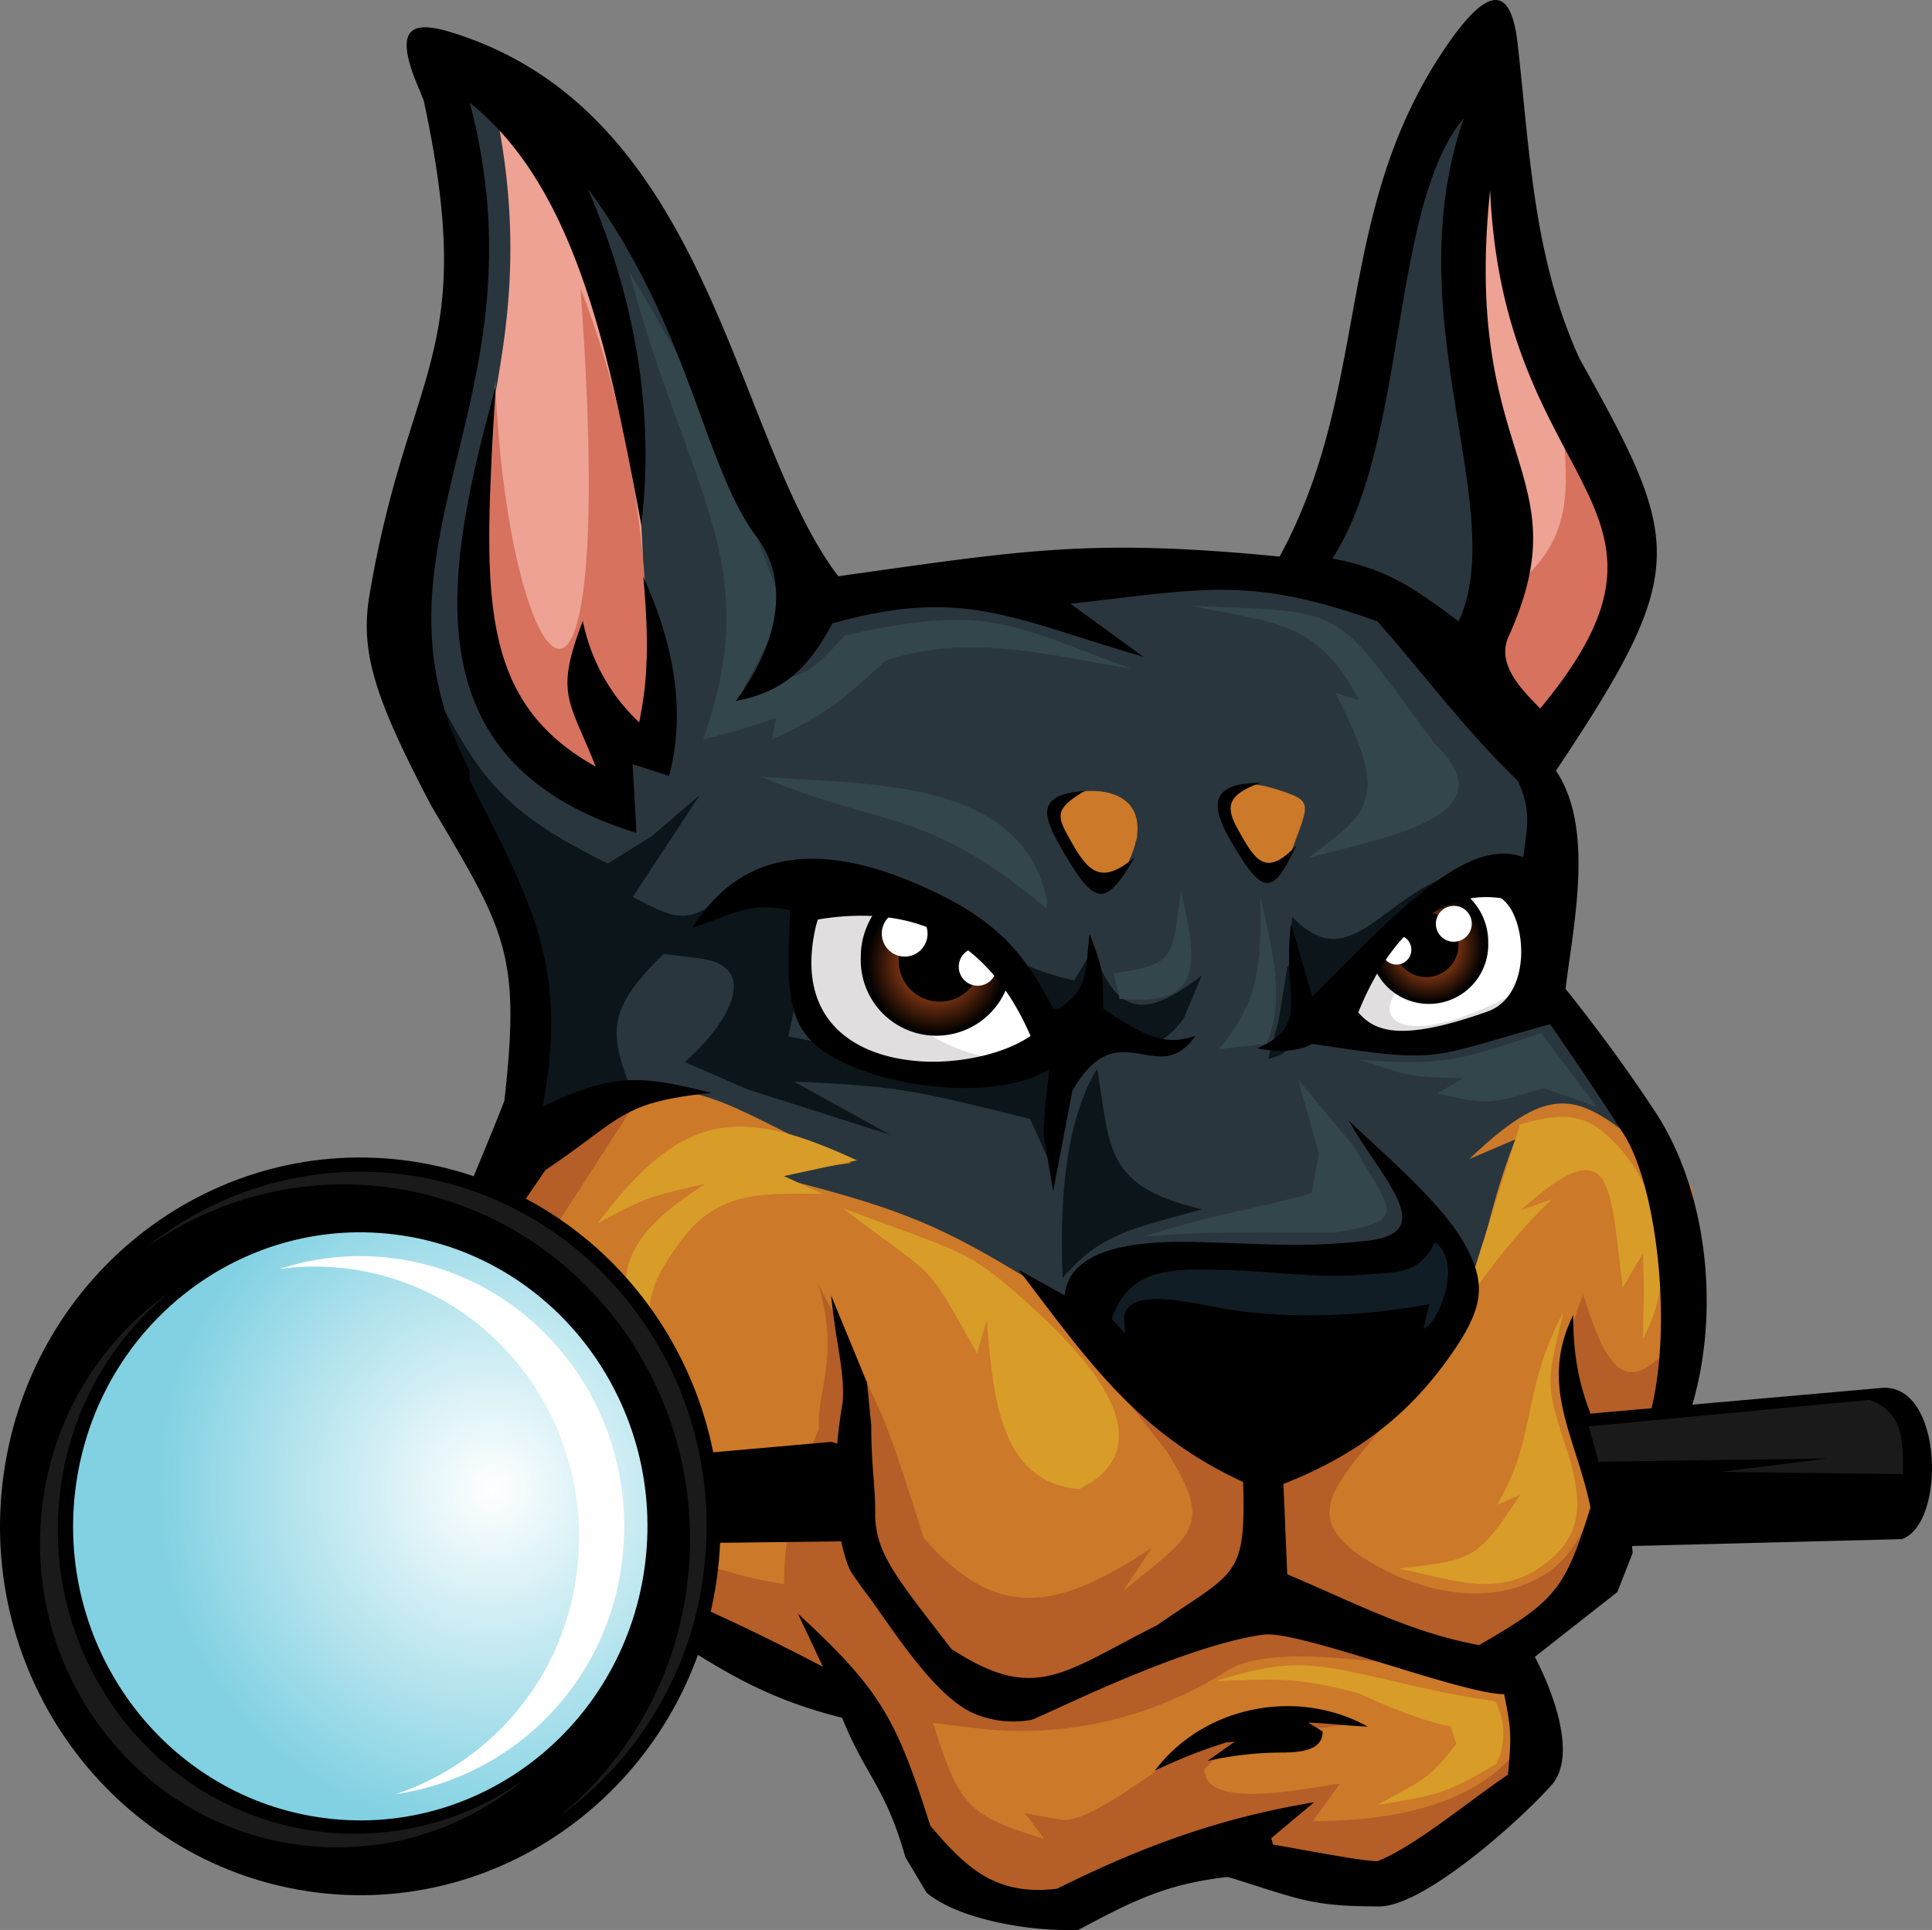
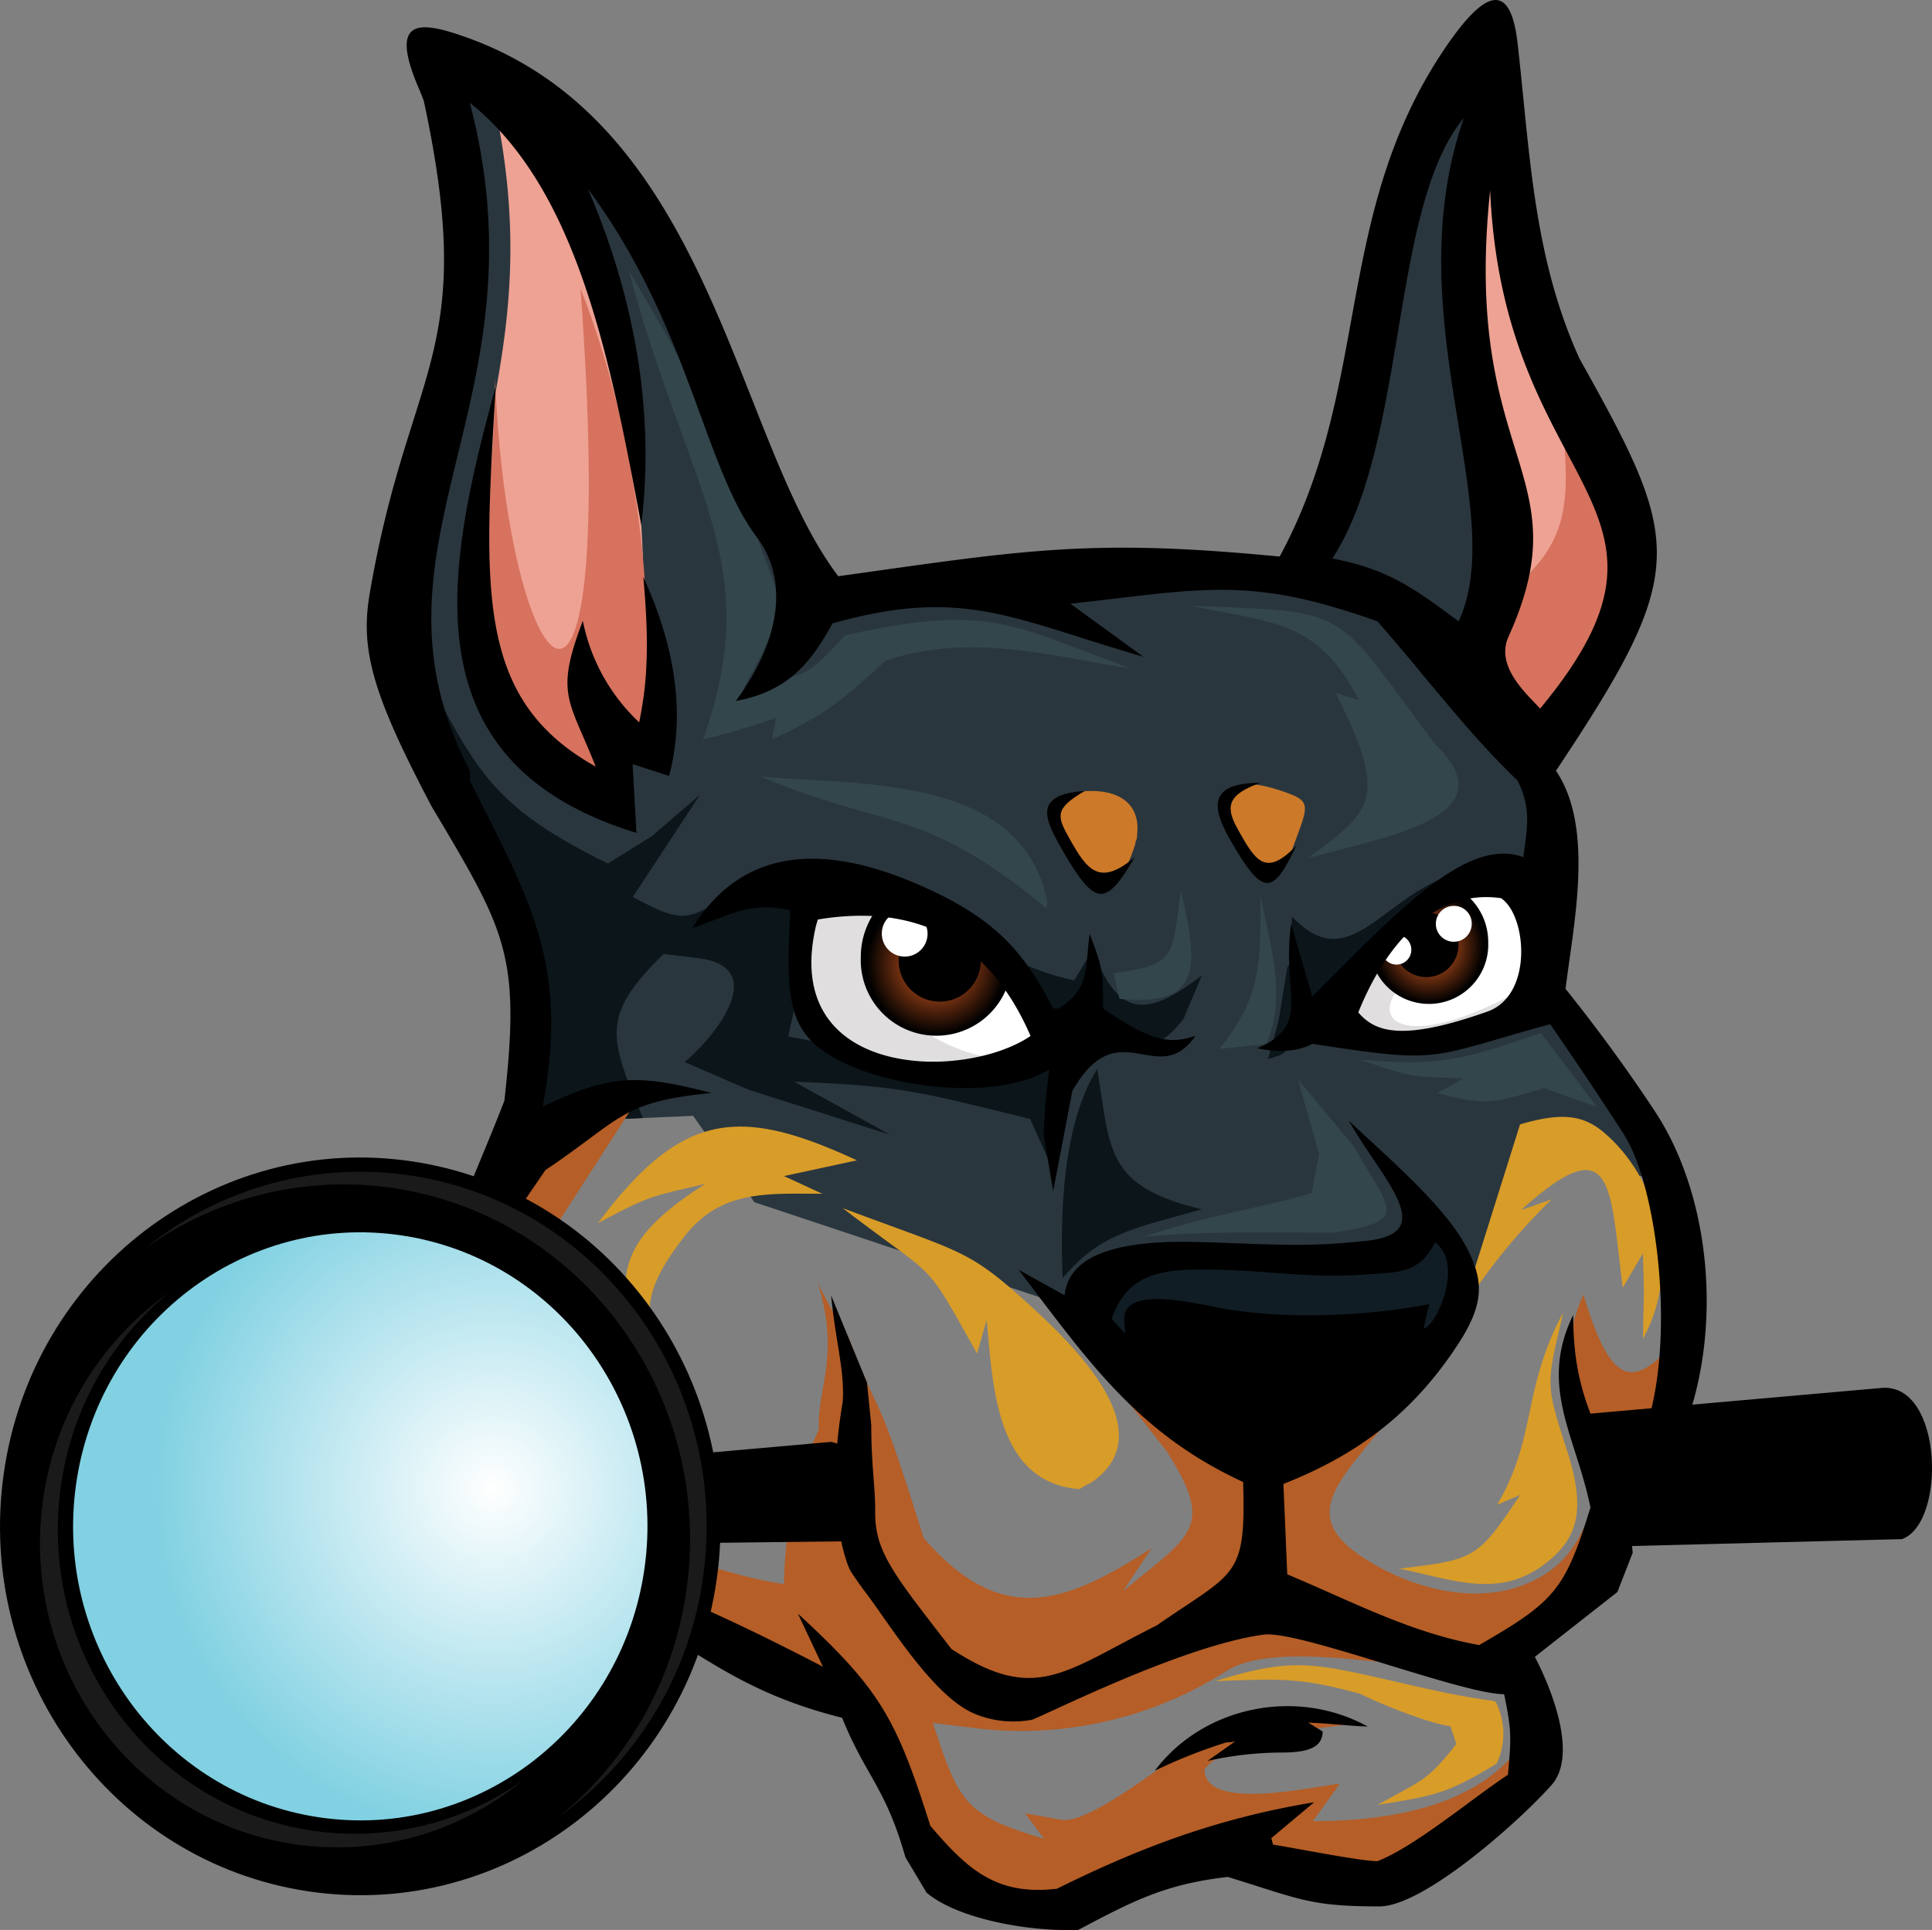
<svg xmlns="http://www.w3.org/2000/svg" xmlns:xlink="http://www.w3.org/1999/xlink" id="logos" width="300.246" height="300" viewBox="0 0 300.246 300">
  <rect x="0" y="0" width="300.246" height="300" fill="#808080" stroke="none" />
  <defs>
    <style>.cls-1{fill:#2a363e;}.cls-1,.cls-10,.cls-11,.cls-12,.cls-13,.cls-14,.cls-15,.cls-16,.cls-2,.cls-3,.cls-4,.cls-5,.cls-6,.cls-7,.cls-8,.cls-9{fill-rule:evenodd;}.cls-2{fill:#0b151a;}.cls-3{fill:#cc7929;}.cls-4{fill:#d89c28;}.cls-5{fill:#b55e27;}.cls-6{fill:#fff;}.cls-7{fill:#e0dedf;}.cls-8{fill:#eea293;}.cls-9{fill:#111d24;}.cls-10{fill:#33464c;}.cls-11{fill:#d6725e;}.cls-13{fill:url(#GradientFill_1);}.cls-14{fill:url(#GradientFill_1-2);}.cls-15{fill:#1a1a1a;}.cls-16{fill:url(#Blue_GradientFill_6);}</style>
    <radialGradient id="GradientFill_1" cx="169.718" cy="152.269" r="8.738" gradientTransform="translate(57.277 -4.168) scale(0.971 0.994)" gradientUnits="userSpaceOnUse">
      <stop offset="0" stop-color="#f16623" />
      <stop offset="1" />
    </radialGradient>
    <radialGradient id="GradientFill_1-2" cx="90.874" cy="154.823" r="11.135" xlink:href="#GradientFill_1" />
    <radialGradient id="Blue_GradientFill_6" cx="19.83" cy="237.019" r="53.942" gradientTransform="translate(57.277 -4.168) scale(0.971 0.994)" gradientUnits="userSpaceOnUse">
      <stop offset="0" stop-color="#fff" />
      <stop offset="1" stop-color="#81d1e2" />
    </radialGradient>
  </defs>
  <title>autopsy</title>
  <path class="cls-1" d="M71.924,8.825c1.13,21.164.778,35.181-2.524,49.384-9.908,42.645-15.491,33.651,4.907,71.258l4.772,15.881,2.982,9.162-2.386,20.159,28.034-1.222,9.542,13.438,49.507,16.492,4.173-6.719,16.1-1.832,25.647.61h2.982l4.772-6.107,9.544,9.772,4.77-18.935,23.262,3.054-16.7-28.1V139.851l-.6-14.049-2.983-9.774L216.418,94.8h.628l11.748,11.23c3.1-12.709,4.119-26.423,1.113-39.122-5.409-22.863-4.074-28.686-.069-57.405-20.692,29.475-13.894,48.654-26.354,80.234l-1.537-.59-49.5,1.222-31.764,8.134c3.825-2.781,1.154-11.862-3.809-24.45C108.211,52.1,94.078,19.505,71.924,8.825Z" />
  <path class="cls-2" d="M61.471,100.23l.312,5.415.6,1.832c10.307,19,13.255,27.288,19.682,47.033l-2.386,20.159,20.231-.882c-5.292-12.647-6.586-15.9,3.215-25.5l5.362.647c10.884,1.311,3.369,11.542-2.081,16.151l9.842,4.277,22.069,7.024L123.4,168.136c17.1.673,19.822,1.668,36.682,5.8l3.578,7.941-.3-7.025,1.789-10.384-18.788,1.222-23.858-4.581,1.193-5.5.514-16.389-8.566-1.02c-9.13,4.472-8.421,5.983-17.3,1.221l10.438-15.881-7.456,6.414-6.859,4.276c-20.059-9.825-20.712-15.7-31.611-35.429l-1.391,1.424Zm109.038,65.915c2.1,12.611,1.165,18.222,16.254,21.838-11.342,3.151-15.817,3.875-21.622,10.69-.414-10.189.007-23.859,5.368-32.528Zm59.95-31.228c-10.21,8.565-17.6,12.363-26.691,25.582L199,164.011l-1.938.61,1.64-5.955,1.343-8.246.3-.458.447-7.484c10.009,10.572,14.833-6.267,29.673-7.561ZM186.767,151.64l-2.833,6.721c-4.494,5.956-7.905,4.465-14.464,1.526l-1.789-1.069h-1.044l-5.368-.457c-17.32-12.99-16.82-13.053-36.98-21.381,21.9,3.025,28.9,12.492,42.646,15.424l3.132-5.192v.916C173.947,158.728,178.764,157.737,186.767,151.64Z" />
-   <path class="cls-3" d="M83.4,177.722c22.165-15.407,27.032-6.169,48.909,3.055l-13.123,1.833c23.645,5.87,28.457,8.489,48.909,21.378l13.122,12.218,13.718,6.107h19.087l2.575-1.728,10.546-12.321c2.75-11.264,4.143-20.38,8.351-31.152l-7.158,3.054c15.628-14.937,18.337-8.531,34.594,4.276l2.387,17.1-2.387,11.606-6.561,11.606-4.176,1.832v14.05l-10.138,10.384-5.965,4.276,3.579,11.606-2.386,9.162L221.775,292.56h-7.158l-22.665-3.054-14.315,1.222-14.911,7.33L149.008,295l-6.56-9.162-7.754-22.6-22.529-4.388L84.477,243.294C64.682,215.339,63.032,201.877,83.4,177.722Z" />
  <path class="cls-4" d="M255.322,208.106l.149-7.635-.149-5.651-3.131,5.344c-2.055-15.681-1.223-25.24-15.806-12.064l4.772-1.679a91.954,91.954,0,0,0-11.78,13.9l-.635-1.725,7.485-23.818c6.566-1.921,9.912-1.5,13.315,1.5,8.811,7.749,11.451,21.668,5.78,31.833ZM133.171,180.365c-18.349-8.5-27.244-7.616-40.26,9.773,8.034-4.278,8.17-4.136,16.7-6.108-19.984,12.7-10.267,18.466-8.647,39.7,2.47-18.854-4.355-18.974,5.38-31.5,5.7-7.338,12.9-6.668,21.459-6.668l-5.965-2.748,11.333-2.444Zm55.723,80.954c9.992-3.148,13.94-2.971,22.2-1.214,7.217,1.535,13.514,3.3,20.893,4.268l.447.152a10.876,10.876,0,0,1,.15,9.622c-7.759,4.726-9.6,4.956-18.49,6.414,6.869-3.882,7.66-3.62,12.228-9.469l-.9-2.748c-3.515-.516-10.565-3.324-14.017-5.039-9.609-2.665-12.892-2.314-22.516-1.986Zm-57.93-73.525c18.2,6.825,19.378,6.355,28.218,14.314,7.51,6.759,22.048,20.627,10.253,28.444-.925.357-1.357.841-1.789.916-12.912-1.1-13.317-16.038-14.316-26.266l-1.49,5.193c-8.562-15.227-5.668-10.921-20.876-22.6Zm111.983,16.187c-6.479,12.162-4.089,19.437-10.289,29.931l3.577-1.528c-6.634,10.015-7.142,10.05-18.788,11.454,8.176,1.634,15.433,4.789,22.67-.759,5.136-3.94,6.287-8.347,3.575-17.108C240.051,214.787,240.311,215.4,242.947,203.981Z" />
  <path class="cls-5" d="M82.061,177.722c1.321-.916,15.584-5.729,16.788-6.477L84.762,193.1c-5.351,17.858-8.048,25.6,10.924,44.623,0,0,14.551,6.907,26.157,8.5a58.018,58.018,0,0,1,5.416-24.027c-.339-6.235,3.359-11.394-.166-22.769,4.683,9.433,3.456,4.921,6.078,11.685,3.812,9.832,2.923,4.122,10.368,27.941,11.849,13.684,21.579,10.618,35.442,1.582l-4.473,6.72c10.617-8.769,14.344-9.835,6.859-21.685l-7.158-9.162,11.46,2.277,7.928,3.529h19.086l2.251-.575c-8.083,9.844-13.283,14.744-1,21.645,7.08,3.975,15.93,5.776,23.018,2.914,6.885-2.78,8.941-7.2,12.109-16.047-2.679-12.541-7.972-17.868-2.983-29.014,5.013,16.8,8.806,13.985,17.125,4.065l-1.614,7.85-5.256,13.612-5.09,4.5-.391,9.3-.084.156-10.055,10.3-5.965,4.276L238.33,266.9l-2.386,9.162L220.437,292.56h-7.158l-22.664-3.054L176.3,290.728l-14.912,7.33L147.67,295l-6.56-9.162-7.754-22.6-21.191-4.388L79.937,240.744c-11.367-25.381-19.789-28.568-5.63-54.469l7.754-8.553Zm127.787,90.249c-7.239,1.176-17.438,1.334-22.664,7.024,0,6.737,16.954,2.657,21.023,2.29l-4.176,5.8c11.433,0,26.028-2.11,32.806-12.522v-8.247l-.6-2.138c-12.838.555-36.85-6-45.652-.42a59.322,59.322,0,0,1-38.15,8.973l-7.455-.917c4.06,12.478,4.989,14.36,17.3,18.02l-2.981-3.971,5.607,1c3.58.641,11.934-5.635,17.881-9.776C192.685,266.2,198.491,266.85,209.848,267.971Z" />
  <path class="cls-6" d="M126.751,138.5l-1.977,11.569,2.088,10.079c13.184,5.813,24.065,10.466,36.382.61-16.8-17.719-21.982-25.6-36.493-22.258ZM205,156.177c11.652-13.03,20.074-23.114,34-18.325l-.3,11.912-.3,7.33-12.228,3.665-9.244.915-6.859-.61Z" />
  <path class="cls-7" d="M154.059,164.445c-17.479-2.888-27.852-23.615-10.14-22.063l-7.383-1.4-3.021-.146-6.538.146c-6.4,22.207,7.151,25.506,27.082,23.463Zm83.114-11.018-.3.79c-1.023,1.921-1.839,3.453-2.536,4.689l-8.1,2.526-9.181.947-6.812-.631-5.035-5.054c10.338-5.949,6.9-11.351,18.258-14.421-3.357,4.482-5.24,9.656-6.889,12.507C213.725,159.731,220.662,162.82,237.173,153.427Z" />
  <path class="cls-8" d="M77.489,19.412c5.5,29.486-3.229,45.711-2.621,59.467.834,18.844-2.062,28.419,20.515,46.513l.3-10.69h1.49l1,.878c6.108-38.007-3.7-81.135-20.687-96.168Zm150.117,84.92,9.278,10.821c23.792-23.628,19.665-18.643,7.512-49.52-6.5-16.514-13.133-37.572-13.476-54.017l-1.344.918v1.52a4.312,4.312,0,0,1-.261,2.139L226.443,32.5v6.952l2.089,12.834c.766,1.584.783,4.8.783,6.685l2.35,12.834a26.028,26.028,0,0,1,.522,5.615v7.755a65.643,65.643,0,0,1-.522,6.685Z" />
  <path class="cls-9" d="M174.555,210.141l-4.026-5.345,1.491-6.872.746-.305,9.841-1.986,22.068,1.376h.9l16.1-3.819,1.193-2.291c1.007-.034.984.221,1.79,1.07l3.579,5.04c0,.872-.059.581-.448,1.373l-1.342,3.513a4.932,4.932,0,0,0-.9,2.138l-2.087,4.123-.6.306-8.8-.306a36.976,36.976,0,0,0-3.729-.458H187.229c-1.041,0-1.7.153-2.534.153Z" />
  <path class="cls-10" d="M185.313,94.177c16.54.672,20.612.423,26.136,6.384,2.836,3.062,6.057,7.763,11.545,15.07,11.932,11.516-8.036,14.435-19.756,17.784,9.672-7.264,12.907-8.891,4.317-25.688l3.663,1.129c-6.531-12.584-13.3-11.909-25.9-14.679ZM97.736,42.093c9.039,15.261,14.191,24.326,19.915,41.373,3.512,10.461,5.73,9.472-2.13,23.529,10.211-2.7,9.018-.861,15.806-8.247,22.326-4.864,25.275-1.852,44.436,5.192-12.96-2.14-25.448-5.566-38.174-1.222-6.855,6.282-9.148,8.285-17.595,12.217l.6-3.359a99.256,99.256,0,0,1-11.331,3.359c9.8-27.556-2.319-38.2-11.523-72.842ZM239.509,160.6c-12.075,3.988-15.1,5.24-28.183,4.123,8.734,2.869,7.189,2.536,16.105,2.9l-4.027,2.29c8.3,2.194,8.957,1.358,16.552-.763l8.2,2.9L239.509,160.6ZM195.9,139.225c1.488,7.857,4.1,15.6.894,23.06l-7.306.764c6.557-8.105,6.412-13.18,6.412-23.824Zm-21.92,16.035c12.778,1.19,12.343-4.751,9.543-16.8-1.477,10.207-.454,11.434-10.437,12.829l.894,3.97ZM162.642,141.2l.119-.959c-3.861-19.813-28.814-18.118-44.559-19.547,19.891,8.4,25.077,4.5,44.44,20.506Zm39.073,26.584,8.649,10.383c5.922,10.348,8.7,11.525-2.983,13.439-9.612,0-20.012-.276-29.524.61,9.9-3.307,16.711-4.139,25.946-6.719L205,179.388Z" />
  <path class="cls-11" d="M76.95,58.917c-.385,39.019-11.517,41.313,18.433,66.475l.3-10.69,3.016-.19c3.313-6.563,3.151-40.062-8.486-69.686C96.334,128.3,78.756,105.961,76.95,58.917Zm154.47,33.4c1.1,1.067,3.018.3,6.713-3.67,8.094-8.7,4.123-17.3,4.851-30.358,13.63,24.817,17.633,33.3-6.1,56.865l-9.209-10.741.074.018Z" />
  <path class="cls-12" d="M77.032,60.106c-1.8,31.3-3.263,48.571,15.544,59.053-4.118-10.442-6.4-11.127-2-22.655a29.518,29.518,0,0,0,8.763,15.786c.883-4.566,1.815-9.939.63-22.63,3.247,7.15,7.264,18.671,4.012,30.953l-5.667-1.833.6,10.69C63.327,118.552,69.135,88.9,77.032,60.106Z" />
  <path class="cls-3" d="M167.855,134.928c-3.286-6.652-6.685-9.691-3.5-10.971,4.671-1.879,13.2-1.727,12.363,5.8,0,1.039-.341.943-.275,1.413C174.907,136.205,171.443,142.2,167.855,134.928Z" />
  <path class="cls-3" d="M200.553,132.76c2.358-6.628,3.5-7.963.128-9.266-4.938-1.91-11.617-3.5-9.725,4.029.145,1.039.474.945.473,1.415C193.672,133.988,197.975,140,200.553,132.76Z" />
  <path class="cls-12" d="M168.578,122.95c-8.154.551-6.284,4.361-3.308,9.486,4.981,8.577,6.61,8.49,11.061.822-5.457,4.608-7.4,1.956-10.073-2.809C164.255,126.885,163.786,125.755,168.578,122.95Z" />
  <path class="cls-12" d="M195.857,121.686c-8.377.015-7.475,4.056-4.5,9.179,4.979,8.577,6.461,8.261,10.092.594-4.861,5.067-6.428,2.183-9.1-2.58C190.343,125.316,190.842,123.5,195.857,121.686Z" />
  <path class="cls-13" d="M212.858,147.28a9.22,9.22,0,0,0,18.422-.81,9.605,9.605,0,0,0-4.174-7.975C220.167,140.9,218.057,142.664,212.858,147.28Z" />
  <path class="cls-12" d="M221.817,141.866a5.011,5.011,0,1,0,4.848,5.008A4.93,4.93,0,0,0,221.817,141.866Z" />
  <path class="cls-6" d="M226.018,140.815a2.788,2.788,0,1,0,2.7,2.787A2.744,2.744,0,0,0,226.018,140.815Z" />
  <path class="cls-6" d="M217.1,145.339a2.3,2.3,0,1,0,2.228,2.3A2.267,2.267,0,0,0,217.1,145.339Z" />
  <path class="cls-14" d="M157.251,149.828a11.749,11.749,0,0,1-23.475-1.031,12.24,12.24,0,0,1,5.32-10.163C147.938,141.7,150.625,143.947,157.251,149.828Z" />
  <path class="cls-12" d="M145.835,142.93a6.385,6.385,0,1,1-6.179,6.382A6.282,6.282,0,0,1,145.835,142.93Z" />
  <path class="cls-6" d="M140.482,141.592a3.553,3.553,0,1,1-3.439,3.551A3.5,3.5,0,0,1,140.482,141.592Z" />
-   <path class="cls-6" d="M151.843,147.355a2.935,2.935,0,1,1-2.84,2.934A2.889,2.889,0,0,1,151.843,147.355Z" />
  <path class="cls-12" d="M78.38,171.114c-10.652,27.559-22.432,42.453,6.1,75.108,20.6,4.969,24.4,15.314,46.389,20.793,3.639,9.044,6.734,10.729,9.839,21.683q1.644,2.753,3.282,5.5c4.784,4.041,15.2,5.805,21.472,5.805h2.089c8.551-4.533,13.57-7.144,23.258-8.245,11.259,3.458,12.72,4.58,23.561,4.58,6.822,0,21.392-12.917,26.54-18.632,4.544-4.649.1-15.43-2.383-20.158q6.411-5.042,12.825-10.076l2.382-6.11c-.394-3.562.251-2.583-.149-6.146,14.672-15.023,15.038-45.136,3.6-62.467-4.259-6.455-8.808-12.682-13.887-19.041,1.239-10.154,4.518-25.016-1.49-33.9,20.862-31.287,19.67-35.378,3.663-64.053-7.238-15.892-7.714-32.235-9.626-49.021-1.027-8.977-4.531-9.274-11.392.921-17.376,25.825-11.247,52.477-25.59,78.861-29.581-2.889-39.957-.943-68.591,3.054C114.157,68.328,110.8,19.7,72.776,5.911c-7.548-2.736-12.608-3.366-7.52,8.219q.3.762.6,1.525c8.539,39.7-2.35,41.012-8.421,76.734-1.5,8.849.677,15.916,9.615,32.913,11.539,19.437,13.9,23.013,11.334,45.812Zm55.84,76.033c3.581,4.57,10.632,16.488,17.238,19.244a15.587,15.587,0,0,0,8.707.967c.113.4,22.893-11.47,36.205-13.265,5.382-.726,30.811,9.258,37.382,9.258,1.18,5.742,1.118,6.683.595,12.521-5.823,3.86-14.383,11.119-20.278,13.438-2.518,0-12.034-1.889-16.235-2.582l-.263-1q3.327-2.791,6.654-5.577c-14.592,2.411-26.589,6.8-39.959,13.439-9.5,1.142-14.024-3.15-19.683-9.776-5.309-16.726-7.77-21.181-20.579-32.983q1.943,4.124,3.877,8.246c-17.644-9.175-23.091-10.807-34.97-16.458-4.623-.388-15.947-19.8-16.882-25.509-3.1-18.922-.591-21.547,8.733-35.229,11.965-8.011,11.587-10.565,25.823-11.988-11.255-2.879-15.566-3.036-26.243,2.139,4.053-21.941-1.684-31.537-11.33-50.7v-1.526c-18.246-35.026,12.26-57.124,0-103.84C89.475,29.158,94.636,54.621,99.659,81.587c1.612-13.158.77-31.185-8.31-52.259,15.769,21.283,17.992,43.243,26.289,54.219,4.524,5.985,4.27,15.1-3.29,25.418,7.884-1.47,11.521-5.609,15.024-12.067,20.344-5.68,27.709-.783,48.313,5.192q-5.663-4.12-11.33-8.245c20.623-2.267,27.776-4.395,47.714,2.749,7.11,8.062,14.129,17.469,21.772,24.737,2.141,4.392,1.521,7.105.893,11.912-8.636-3.239-19.46,8.264-32.806,21.684q-1.637-5.649-3.278-11.3c-1.516,10.875,3.324,15.659-5.258,19.315,3.326.754,6.651.433,8.536-.685,20.468,3.147,17.748,2.23,36.979-3.056,3.987,5.783,7.735,11.349,11.4,17.044,6.655,10.338,9.076,43.995-.774,52.823-4.563-8.959-7.047-14.337-7.047-24.665-5.417,11.1.425,18.808,2.684,29.93-3.955,12.735-5.429,14.547-17.3,21.379-10.631-1.891-19.833-6.809-29.824-10.994q-.294-7.024-.595-14.048c12.177-4.8,20.447-11.492,27.127-21.7,4.227-6.462,3.942-10.034,1.35-15.029-3.456-6.669-12.861-14.51-18.336-19.776,5.089,9.069,14.247,17.472,2.857,18.7-9.948,1.081-14.423.532-26.227.2-9.777-.281-20.056.961-20.768,8.283q-3.579-1.983-7.155-3.97c10.819,14.211,18.472,25.419,34.889,32.987.457,15-1.166,13.8-13.419,22.292-14.531,7.289-18.835,12.187-31.912,3.666-8.751-11.337-11.775-14.907-11.851-20.931.062-4.132-.609-7.4-.609-13.883l-.658-6.576-5.583-13.572c.765,7.63,2.145,11.854,1.8,16.6-1.95,11.44-1.139,19.764.749,25.148a7.145,7.145,0,0,0,.836,1.649c.871,1.278,1.671,2.382,1.671,2.382ZM231.577,29.589c2.058,47.3,34.388,48.463,7.77,80.555-2.108-2.3-7-6.547-4.917-11.169,11.6-25.692-7.287-27.084-2.853-69.386Zm-4.084-11.244c-10.7,30.792,7.2,60.874-.805,78.229-6.669-4.884-10.707-8.066-19.629-9.757,11.749-18.1,8.886-54.643,20.434-68.472ZM107.6,144.237c9.6-15.45,25.575-11.288,37.356-5.722,10.219,4.827,14.337,9.837,18.711,18.243h.892c4.773-3.053,4.057-5.992,4.773-11.6,2.073,5.313,2.089,6.047,2.089,11.6,7.257,4.958,10.124,5.678,14.37,4.243-5.877,8.515-11.945-4.063-19.142,8.587q-1.491,7.788-2.982,15.574-.747-4.424-1.494-8.855.151-2.445.3-4.887.294-2.6.595-5.194c-7.976,4.916-24.739,3.107-33.514-1.848-7.211-4.072-7.421-9.314-6.748-22.889-6.371-1.4-8.973.679-15.207,2.748Zm19.5-1.307c11.74-1.948,25.316.229,33.055,18.106-10.3,7.027-38.973,6.747-33.332-17.186Zm85.457,125.453c-3.211-.117-6.009-.5-9.245-.613l2.236,1.377c0,2.782-2.929,3.192-5.852,3.273a53.617,53.617,0,0,0-12.043,1.306l4.324-3.053a3.9,3.9,0,0,1-1.338.154,80.618,80.618,0,0,0-11.185,4.426c7.558-10.057,22.047-12.973,33.1-6.87ZM223.007,193.1c4.566,3.306.239,13.065-1.792,13.437q.451-1.908.9-3.816c-10.334,2-24.289,2.544-34.593.154-2.3-.281-12.824-2.943-12.824,2.136q.073,1.144.15,2.289l-2.089-2.289c2.151-6.166,6.437-7.61,13.182-7.664,10.643-.087,16.886,1.463,26.239.767,5.012-.375,8.411-.061,10.831-5.014Zm-11.92-35.726c5.381-13.333,13.721-19.017,22.181-17.755,3.978,2.595,5.073,15.076-2.115,17.624C217.635,162.031,213.617,160.313,211.087,157.371Z" />
  <g id="Magnify">
    <path class="cls-12" d="M109.364,225.881l19.834-1.752c4.946,1.025,10.241,10.848,2.611,15.448l-21.621.261-.824-13.957ZM245.8,219.858l46.6-4.111c9.558-.84,10.108,21.024,3.175,23.5l-46.659,1.192.157-.68v-1.771l-.864-4.65-.215-.883-.219-5.317Z" />
-     <path class="cls-15" d="M290.543,217.6l-43.638,4.121,1.452,5.2.039.291,35.619-.506-16.531,2.083,28.244.355C295.878,222.744,295.2,219.389,290.543,217.6Z" />
    <path class="cls-16" d="M62.693,189.943c25.518,3.792,43.2,28.053,39.5,54.187S74.8,288.374,49.279,284.581s-43.2-28.054-39.5-54.188S37.174,186.149,62.693,189.943Z" />
    <path class="cls-12" d="M64.027,180.527c30.593,4.548,51.8,33.638,47.356,64.969S78.538,298.544,47.944,294-3.853,260.358.588,229.026s32.846-53.047,63.439-48.5ZM62.4,192.034c-24.387-3.627-47.033,13.687-50.574,38.662s13.366,48.169,37.753,51.794,47.034-13.688,50.574-38.663S86.784,195.659,62.4,192.034Z" />
-     <path class="cls-6" d="M61.878,195.693c22.414,3.333,37.951,24.646,34.7,47.6a41.527,41.527,0,0,1-35.085,35.6,41.737,41.737,0,0,0,28.077-33.972c3.253-22.956-12.283-44.27-34.7-47.6a40.2,40.2,0,0,0-11.4-.064A39.964,39.964,0,0,1,61.878,195.693Z" />
    <path class="cls-15" d="M81.3,276.71a45.152,45.152,0,0,1-32.792,7.841c-25.219-3.747-42.7-27.735-39.039-53.562A47.355,47.355,0,0,1,26.2,200.976,47.292,47.292,0,0,0,6.7,233.105C3.042,258.932,20.522,282.92,45.74,286.667A45.252,45.252,0,0,0,81.3,276.71Z" />
    <path class="cls-15" d="M63.719,182.713c29.414,4.372,49.8,32.345,45.534,62.47A55.165,55.165,0,0,1,86.869,282.4a55.22,55.22,0,0,0,19.806-35.245c4.267-30.124-16.119-58.1-45.534-62.47A52.677,52.677,0,0,0,22.52,194.1,52.779,52.779,0,0,1,63.719,182.713Z" />
  </g>
</svg>